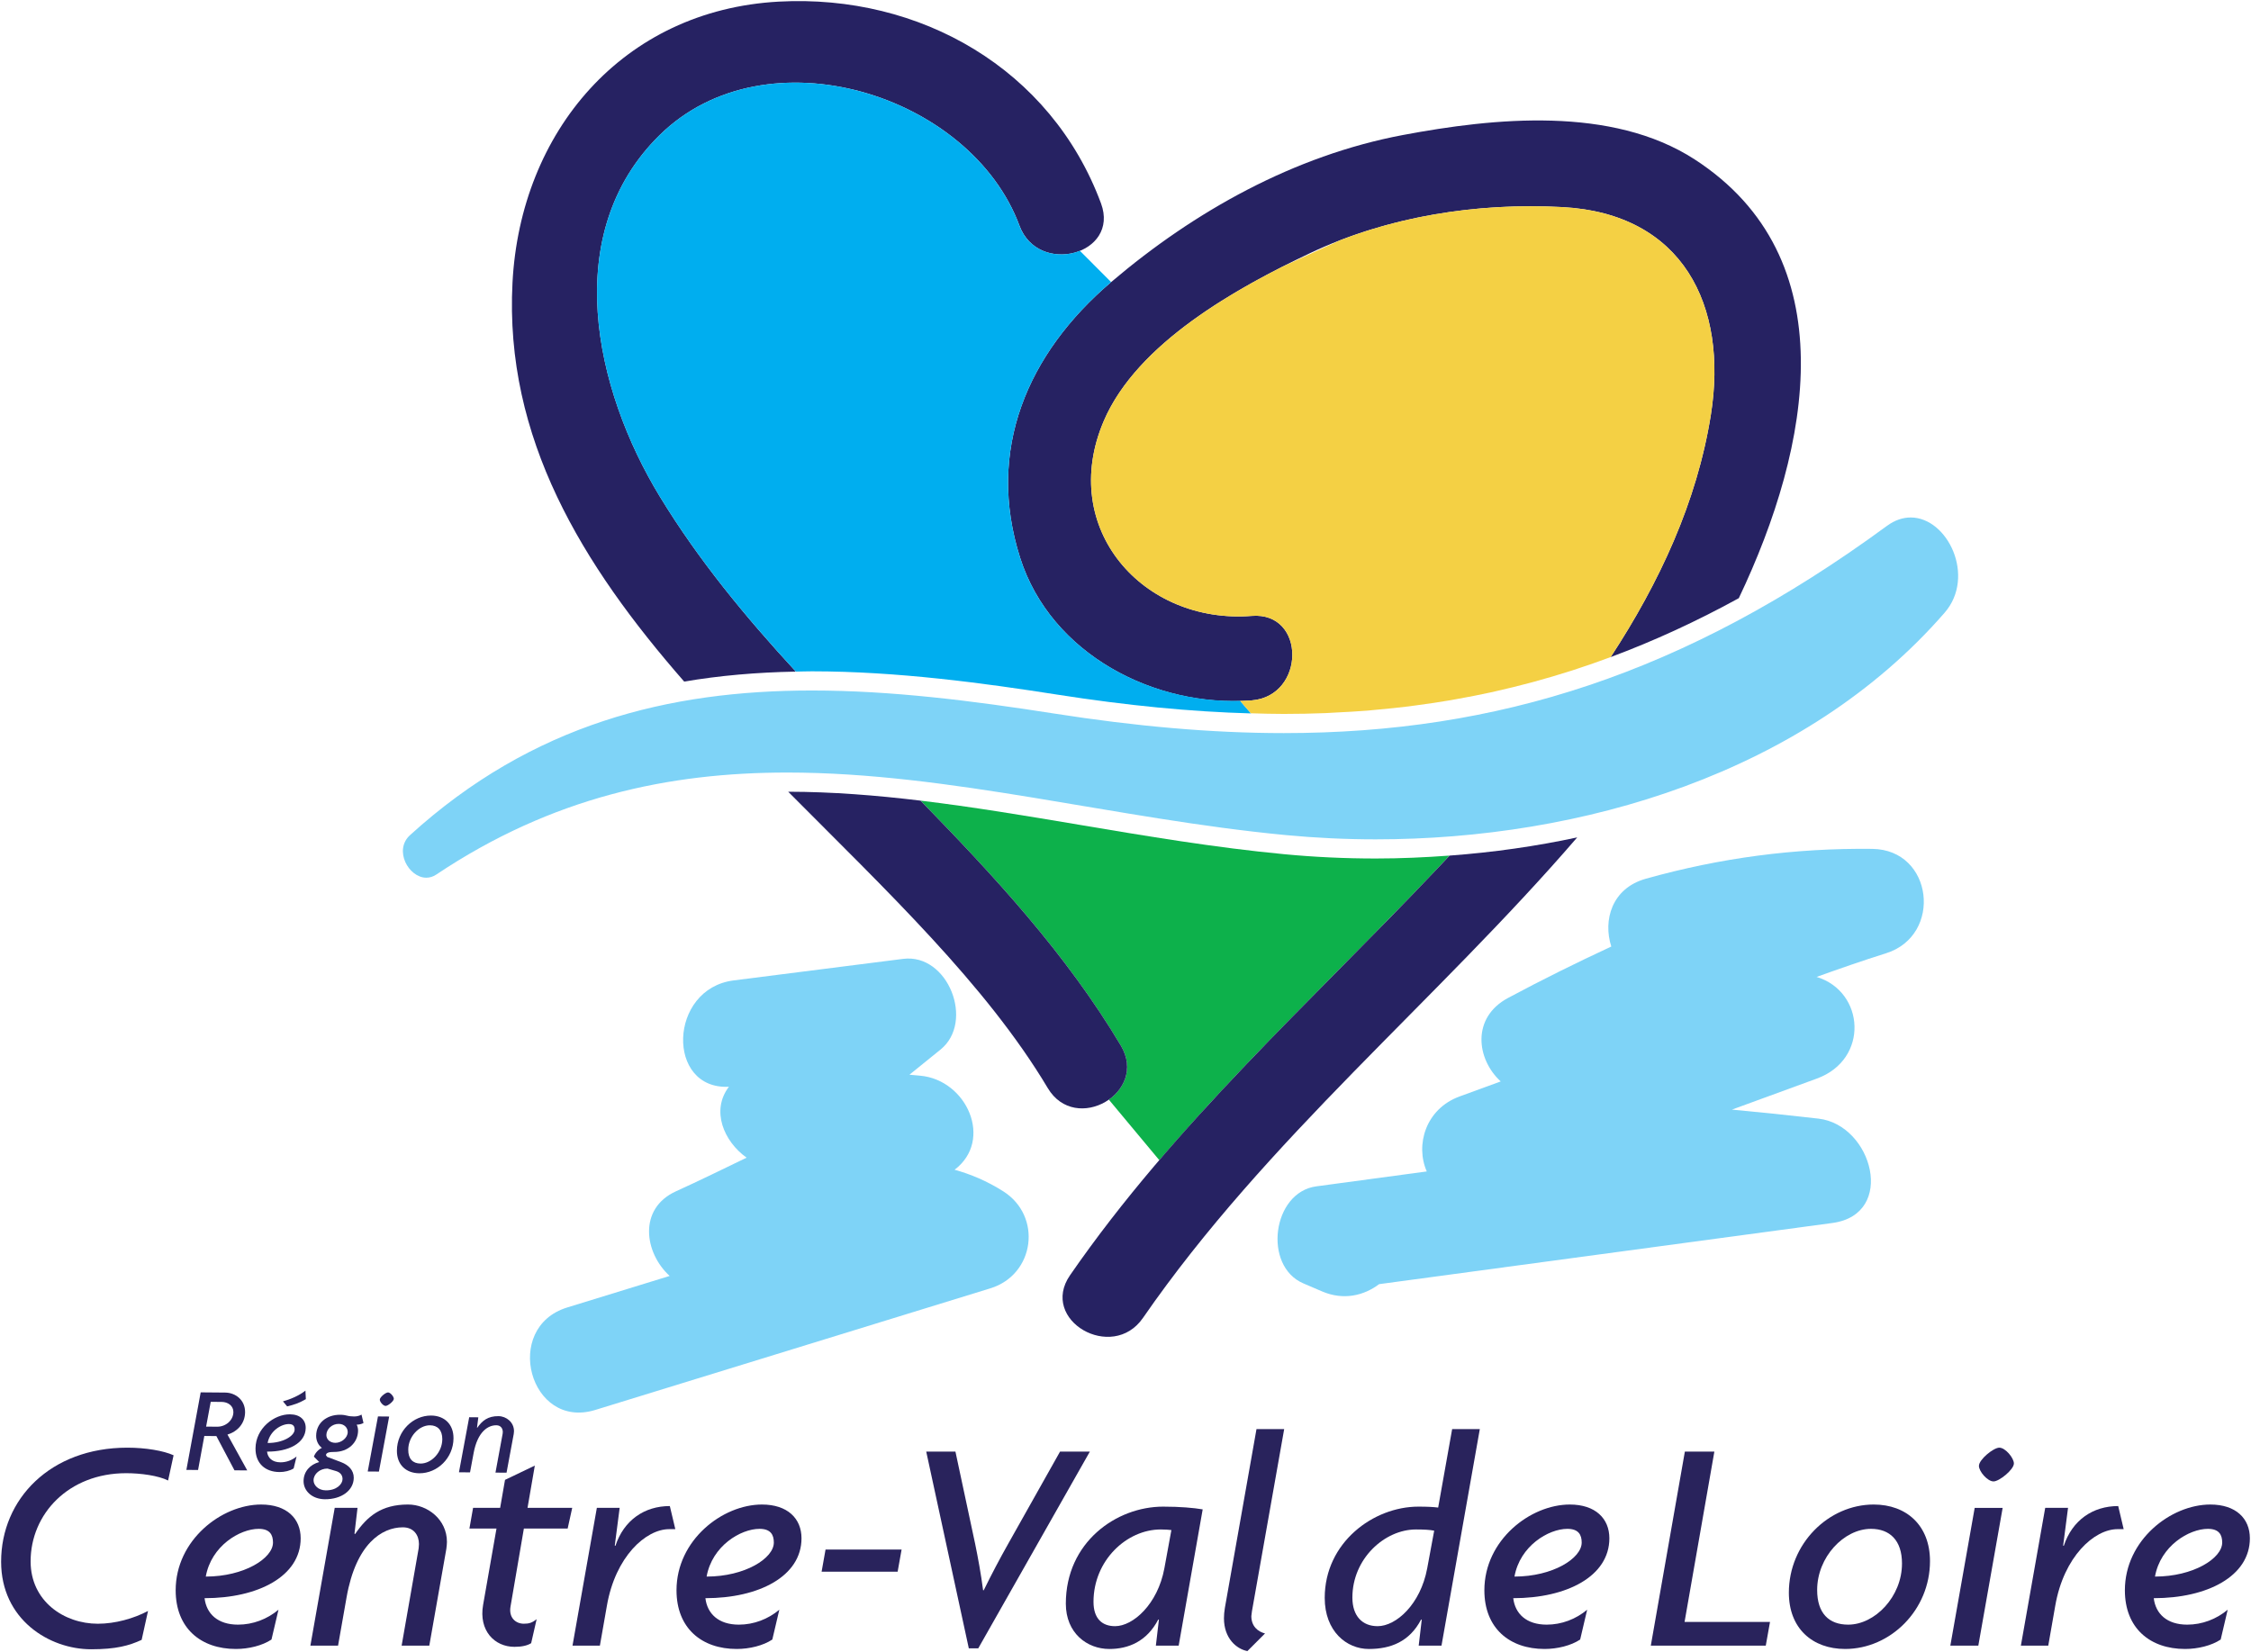
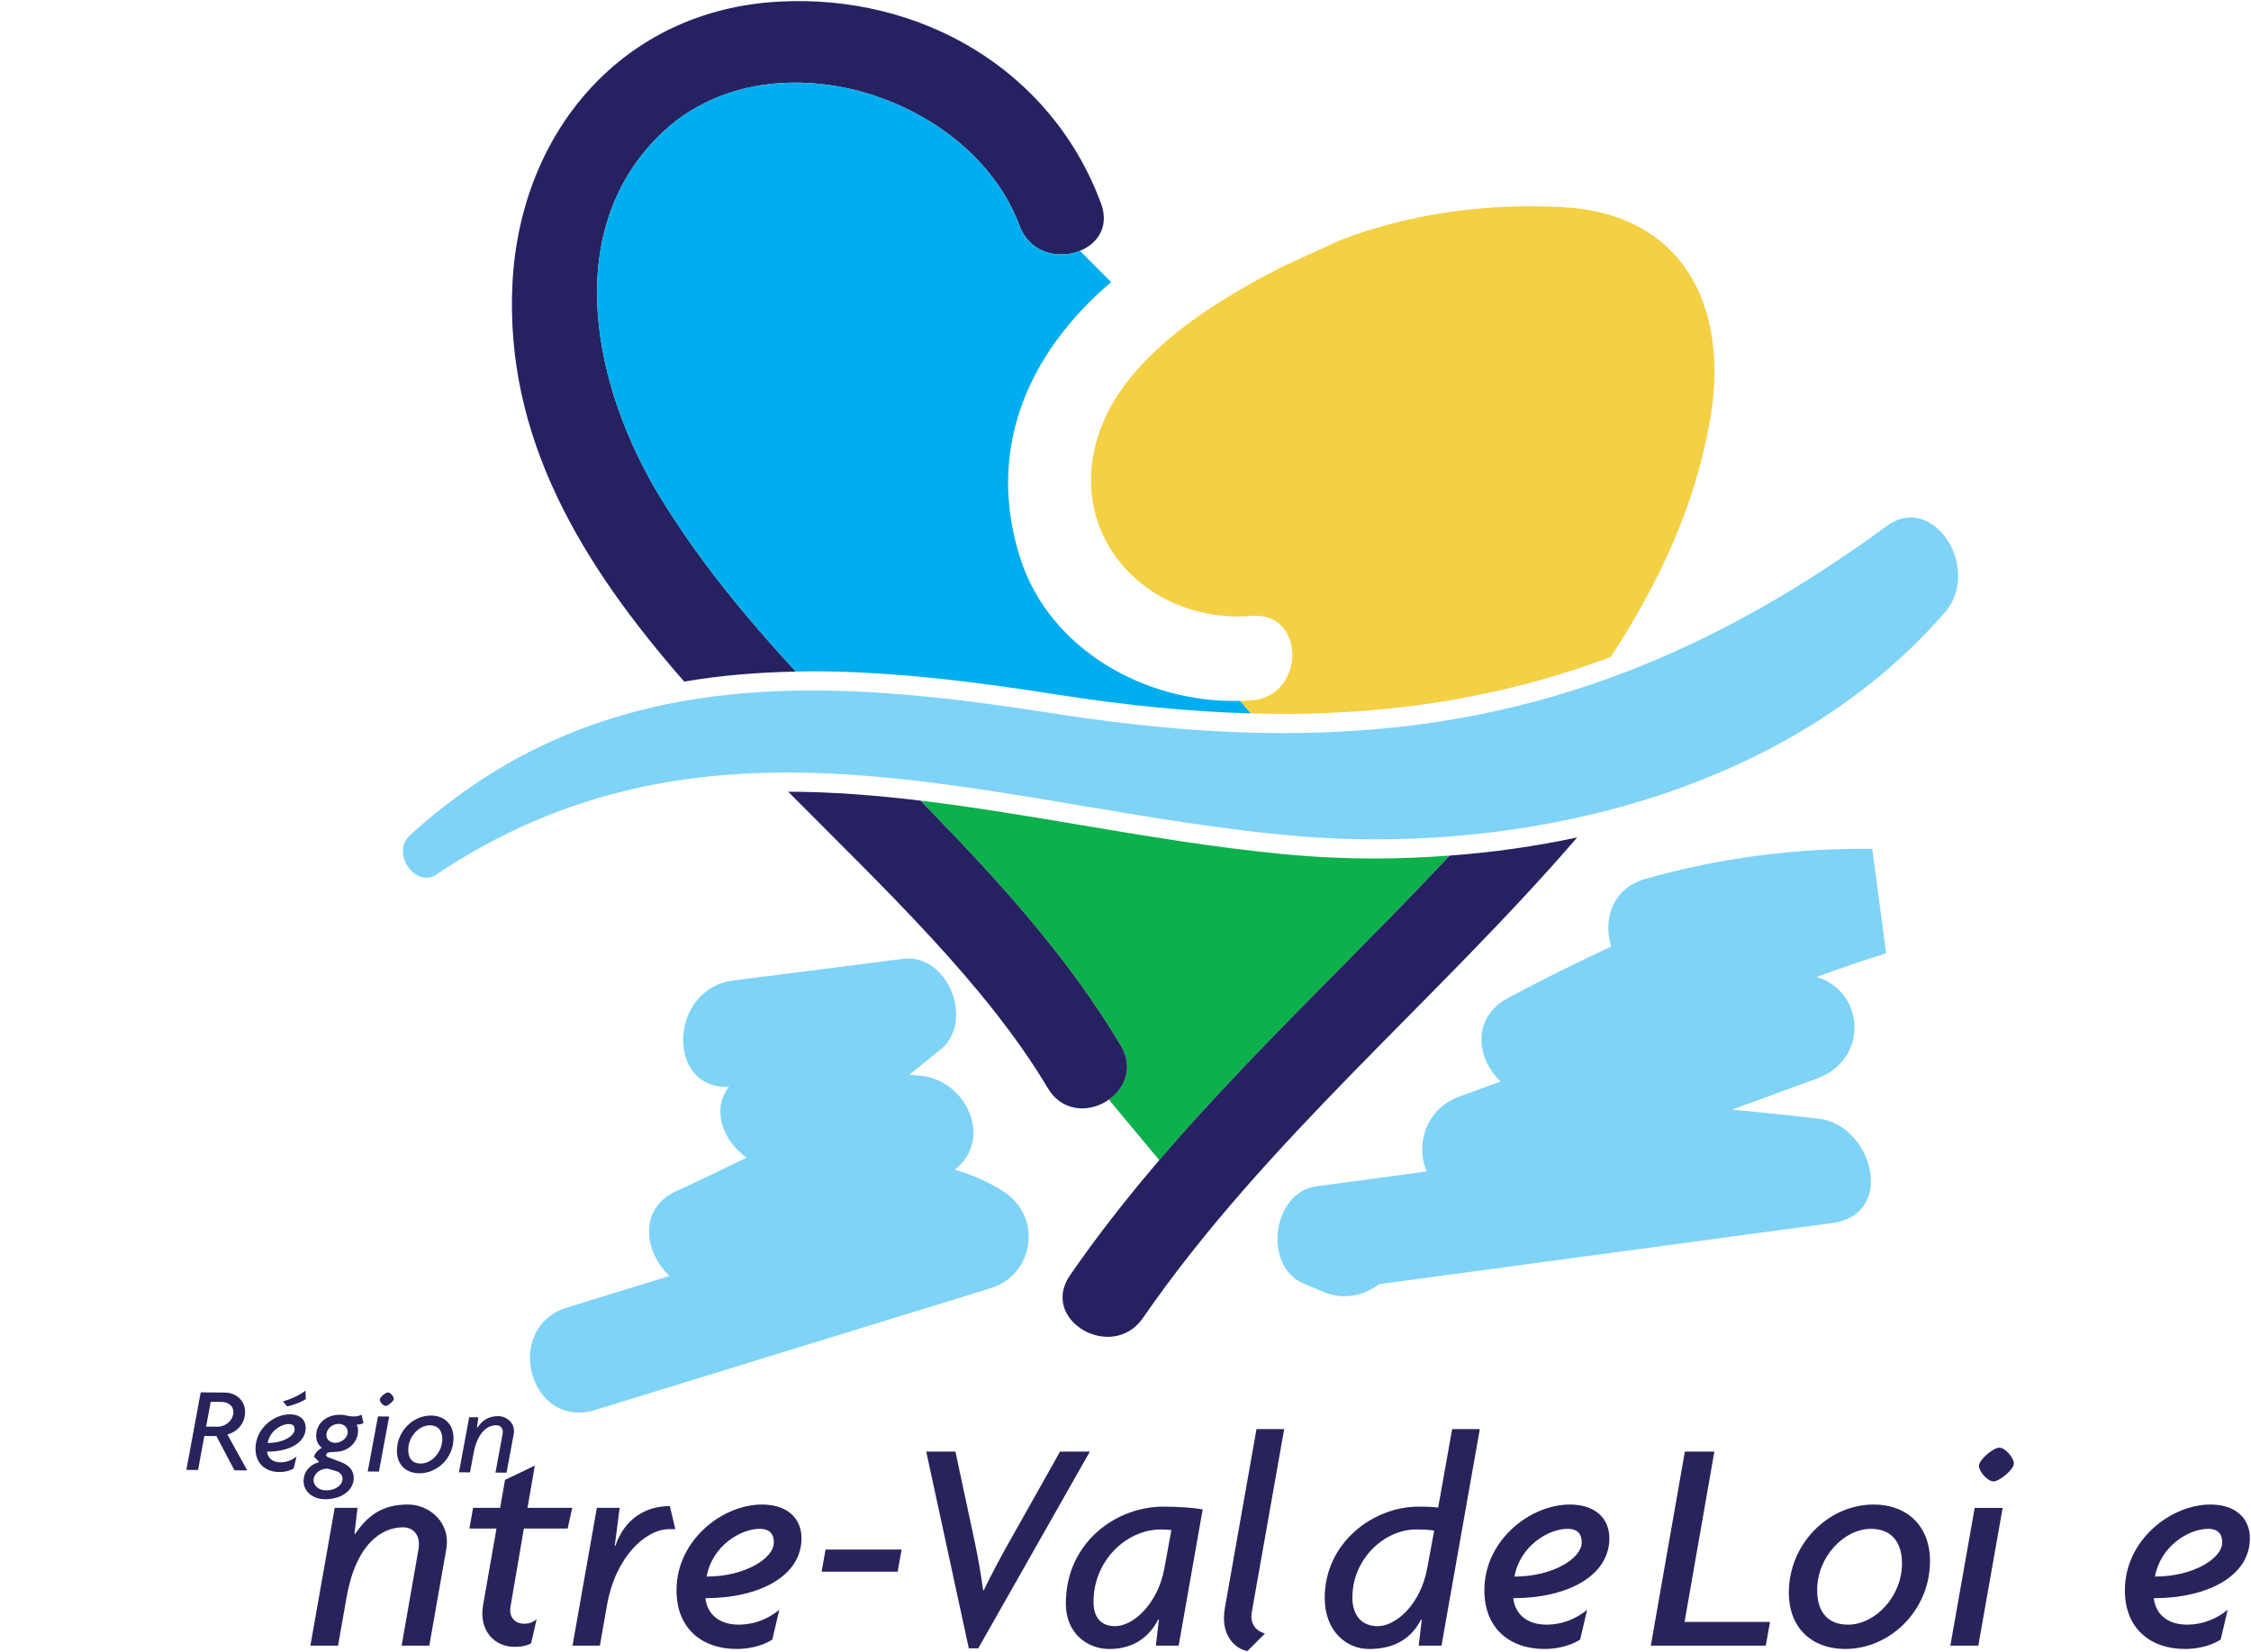
<svg xmlns="http://www.w3.org/2000/svg" xmlns:ns1="http://www.inkscape.org/namespaces/inkscape" xmlns:ns2="http://sodipodi.sourceforge.net/DTD/sodipodi-0.dtd" id="svg2985" version="1.1" ns1:version="0.48.5 r10040" width="1000" height="734.091" xml:space="preserve" ns2:docname="OCENTRE-29.pdf">
  <defs id="defs2989">
    <clipPath clipPathUnits="userSpaceOnUse" id="clipPath2999">
      <path d="m 0,0 623.622,0 0,813.543 L 0,813.543 0,0 z m 327.036,301.056 190.08,0 0,-54.72 -190.08,0 0,54.72 z m -96.067,-58.159 362.88,0 0,-197.641 -362.88,0 0,197.641 z" id="path3001" ns1:connector-curvature="0" />
    </clipPath>
    <clipPath clipPathUnits="userSpaceOnUse" id="clipPath3013">
      <path d="m 0,0 193.964,0 0,104.731 L 0,104.731 0,0 z" id="path3015" ns1:connector-curvature="0" />
    </clipPath>
    <clipPath clipPathUnits="userSpaceOnUse" id="clipPath3157">
-       <path d="m 0,0 623.622,0 0,813.543 L 0,813.543 0,0 z" id="path3159" ns1:connector-curvature="0" />
-     </clipPath>
+       </clipPath>
    <clipPath clipPathUnits="userSpaceOnUse" id="clipPath3215">
      <path d="m 230.969,45.256 231.142,0 0,197.641 -231.142,0 0,-197.641 z" id="path3217" ns1:connector-curvature="0" />
    </clipPath>
    <clipPath clipPathUnits="userSpaceOnUse" id="clipPath3227">
      <path d="m 461.63,45.256 132.219,0 0,197.641 -132.219,0 0,-197.641 z" id="path3229" ns1:connector-curvature="0" />
    </clipPath>
    <clipPath clipPathUnits="userSpaceOnUse" id="clipPath3249">
      <path d="m 327.036,246.336 190.08,0 0,54.72 -190.08,0 0,-54.72 z" id="path3251" ns1:connector-curvature="0" />
    </clipPath>
  </defs>
  <ns2:namedview pagecolor="#ffffff" bordercolor="#666666" borderopacity="1" objecttolerance="10" gridtolerance="10" guidetolerance="10" ns1:pageopacity="0" ns1:pageshadow="2" ns1:window-width="1055" ns1:window-height="1033" id="namedview2987" showgrid="true" fit-margin-left="0.5" fit-margin-bottom="0.5" fit-margin-top="0.5" fit-margin-right="0.5" ns1:zoom="0.53588646" ns1:cx="740.50666" ns1:cy="307.17507" ns1:window-x="858" ns1:window-y="-13" ns1:window-maximized="0" ns1:current-layer="g2993">
    <ns1:grid type="xygrid" id="grid3405" empspacing="5" visible="true" enabled="true" snapvisiblegridlinesonly="true" originx="-31.445px" originy="-21.46px" />
  </ns2:namedview>
  <g id="g2993" ns1:groupmode="layer" ns1:label="OCENTRE-29" transform="matrix(1.25,0,0,-1.25,-31.445,755.552)">
    <g id="g3017" transform="matrix(7.383,0,0,7.383,514.095,299.289)">
      <path d="m 0,0 c -1.476,0 -2.959,0.069 -4.408,0.207 -3.338,0.317 -6.66,0.877 -9.873,1.418 -2.606,0.439 -5.134,0.861 -7.63,1.161 3.555,-3.645 7.007,-7.378 9.639,-11.793 0.628,-1.053 0.198,-2.058 -0.577,-2.602 l 2.43,-2.914 c 4.198,4.91 8.928,9.327 13.386,14.04 C 3.16,-0.279 3.353,-0.067 3.546,0.14 2.38,0.054 1.2,0 0,0" style="fill:#0db14b;fill-opacity:1;fill-rule:nonzero;stroke:none" id="path3019" ns1:connector-curvature="0" />
    </g>
    <g id="g3021" transform="matrix(7.383,0,0,7.383,103.937,106.135)" style="fill:#29235c;fill-opacity:1">
      <path d="m 0,0 -0.527,0.004 -0.222,-1.193 0.528,-0.005 C 0.218,-1.197 0.561,-0.866 0.564,-0.492 0.567,-0.181 0.299,-0.003 0,0 m 0.616,-3.293 -0.871,1.648 -0.58,0.006 -0.301,-1.638 -0.563,0.004 L -1.01,0.46 0.162,0.45 C 0.684,0.445 1.132,0.078 1.127,-0.496 1.122,-1.042 0.761,-1.425 0.279,-1.573 l 0.952,-1.725 -0.615,0.005 z" style="fill:#29235c;fill-opacity:1;fill-rule:nonzero;stroke:none" id="path3023" ns1:connector-curvature="0" />
    </g>
    <g id="g3025" transform="matrix(7.383,0,0,7.383,127.21,104.544)" style="fill:#29235c;fill-opacity:1">
      <path d="M 0,0 -0.203,0.242 C 0.126,0.333 0.561,0.505 0.88,0.76 L 0.9,0.349 C 0.576,0.159 0.335,0.079 0,0 m 0.086,-0.85 c -0.362,0.003 -0.916,-0.321 -1.027,-0.912 0.738,-0.006 1.298,0.341 1.3,0.645 0.002,0.147 -0.056,0.265 -0.273,0.267 m -1.054,-1.327 c 0.033,-0.299 0.248,-0.512 0.64,-0.516 0.287,-0.002 0.563,0.1 0.781,0.281 l -0.14,-0.574 c -0.176,-0.115 -0.441,-0.178 -0.686,-0.175 -0.674,0.006 -1.157,0.409 -1.15,1.141 0.008,0.967 0.899,1.645 1.66,1.638 0.493,-0.004 0.76,-0.276 0.756,-0.657 -0.006,-0.733 -0.83,-1.148 -1.861,-1.138" style="fill:#29235c;fill-opacity:1;fill-rule:nonzero;stroke:none" id="path3027" ns1:connector-curvature="0" />
    </g>
    <g id="g3029" transform="matrix(7.383,0,0,7.383,145.557,98.324)" style="fill:#29235c;fill-opacity:1">
      <path d="m 0,0 c -0.328,0.004 -0.594,-0.252 -0.597,-0.534 -0.001,-0.211 0.172,-0.376 0.43,-0.378 0.294,-0.003 0.595,0.24 0.597,0.516 C 0.432,-0.185 0.264,-0.002 0,0 m -0.131,-2.272 -0.41,0.12 c -0.357,0.004 -0.67,-0.251 -0.673,-0.562 -0.002,-0.235 0.225,-0.483 0.588,-0.486 0.522,-0.005 0.806,0.298 0.807,0.544 0.002,0.176 -0.102,0.323 -0.312,0.384 m 0.992,2.235 C 0.89,-0.083 0.93,-0.208 0.929,-0.324 0.924,-0.892 0.463,-1.357 -0.235,-1.351 -0.457,-1.349 -0.616,-1.384 -0.616,-1.512 l 0.057,-0.076 0.683,-0.259 c 0.345,-0.132 0.6,-0.386 0.597,-0.75 -0.005,-0.603 -0.583,-1.037 -1.392,-1.031 -0.621,0.006 -1.027,0.408 -1.024,0.877 0.005,0.468 0.318,0.794 0.753,0.914 l -0.256,0.26 c 0.06,0.181 0.226,0.349 0.385,0.424 -0.181,0.131 -0.278,0.355 -0.276,0.582 0.005,0.622 0.513,1.016 1.157,1.01 C 0.209,0.438 0.32,0.419 0.402,0.396 0.49,0.371 0.607,0.359 0.736,0.357 0.882,0.356 1.017,0.396 1.094,0.448 L 1.19,0.043 C 1.102,-0.009 0.961,-0.038 0.861,-0.037" style="fill:#29235c;fill-opacity:1;fill-rule:nonzero;stroke:none" id="path3031" ns1:connector-curvature="0" />
    </g>
    <g id="g3033" transform="matrix(7.383,0,0,7.383,162.193,104.71)" style="fill:#29235c;fill-opacity:1">
      <path d="M 0,0 C -0.117,0.001 -0.28,0.197 -0.279,0.302 -0.277,0.425 0.006,0.651 0.117,0.65 0.234,0.649 0.397,0.448 0.396,0.343 0.395,0.225 0.111,-0.001 0,0 m -0.321,-3.161 -0.539,0.004 0.493,2.651 0.539,-0.005 -0.493,-2.65 z" style="fill:#29235c;fill-opacity:1;fill-rule:nonzero;stroke:none" id="path3035" ns1:connector-curvature="0" />
    </g>
    <g id="g3037" transform="matrix(7.383,0,0,7.383,177.978,97.825)" style="fill:#29235c;fill-opacity:1">
      <path d="m 0,0 c -0.522,0.004 -1.042,-0.536 -1.047,-1.169 -0.005,-0.451 0.222,-0.67 0.591,-0.673 0.516,-0.005 1.042,0.53 1.048,1.169 C 0.595,-0.228 0.363,-0.003 0,0 m -0.519,-2.31 c -0.633,0.005 -1.08,0.408 -1.074,1.093 0.008,0.944 0.776,1.693 1.65,1.686 0.633,-0.006 1.08,-0.415 1.074,-1.1 -0.008,-0.944 -0.777,-1.687 -1.65,-1.679" style="fill:#29235c;fill-opacity:1;fill-rule:nonzero;stroke:none" id="path3039" ns1:connector-curvature="0" />
    </g>
    <g id="g3041" transform="matrix(7.383,0,0,7.383,207.73,94.709)" style="fill:#29235c;fill-opacity:1">
      <path d="m 0,0 -0.345,-1.86 -0.533,0.004 0.345,1.872 0.007,0.082 c 0.001,0.17 -0.098,0.324 -0.309,0.325 -0.404,0.004 -0.904,-0.308 -1.095,-1.338 l -0.173,-0.93 -0.533,0.005 0.493,2.65 0.439,-0.004 -0.063,-0.498 0.012,-0.006 c 0.237,0.339 0.508,0.565 1.024,0.56 C -0.356,0.858 0.017,0.568 0.013,0.134 L 0,0" style="fill:#29235c;fill-opacity:1;fill-rule:nonzero;stroke:none" id="path3043" ns1:connector-curvature="0" />
    </g>
    <g id="g3045" transform="matrix(7.383,0,0,7.383,84.897,78.2)" style="fill:#29235c;fill-opacity:1">
-       <path d="m 0,0 c -0.469,0.234 -1.303,0.352 -2.02,0.352 -2.768,0 -4.598,-1.962 -4.598,-4.246 0,-1.918 1.611,-3.002 3.236,-3.002 0.834,0 1.728,0.25 2.416,0.616 l -0.307,-1.392 c -0.601,-0.278 -1.231,-0.453 -2.431,-0.453 -2.021,0 -4.334,1.435 -4.334,4.216 0,3.016 2.372,5.49 6.076,5.49 0.878,0 1.742,-0.146 2.226,-0.366 L 0,0 z" style="fill:#29235c;fill-opacity:1;fill-rule:nonzero;stroke:none" id="path3047" ns1:connector-curvature="0" />
-     </g>
+       </g>
    <g id="g3049" transform="matrix(7.383,0,0,7.383,117.1,61.016)" style="fill:#29235c;fill-opacity:1">
-       <path d="m 0,0 c -0.908,0 -2.284,-0.82 -2.548,-2.298 1.845,0 3.236,0.878 3.236,1.639 C 0.688,-0.293 0.541,0 0,0 m -2.606,-3.338 c 0.088,-0.747 0.629,-1.274 1.61,-1.274 0.718,0 1.406,0.264 1.948,0.718 L 0.615,-5.329 c -0.44,-0.293 -1.098,-0.454 -1.713,-0.454 -1.684,0 -2.899,0.995 -2.899,2.826 0,2.416 2.211,4.128 4.114,4.128 1.23,0 1.903,-0.673 1.903,-1.625 0,-1.83 -2.049,-2.884 -4.626,-2.884" style="fill:#29235c;fill-opacity:1;fill-rule:nonzero;stroke:none" id="path3051" ns1:connector-curvature="0" />
-     </g>
+       </g>
    <g id="g3053" transform="matrix(7.383,0,0,7.383,183.782,53.879)" style="fill:#29235c;fill-opacity:1">
      <path d="m 0,0 -0.82,-4.656 -1.332,0 0.82,4.686 0.014,0.204 c 0,0.425 -0.249,0.806 -0.776,0.806 -1.01,0 -2.254,-0.791 -2.708,-3.368 l -0.41,-2.328 -1.332,0 1.171,6.633 1.098,0 -0.147,-1.244 0.03,-0.016 c 0.585,0.85 1.259,1.421 2.548,1.421 0.936,0 1.873,-0.718 1.873,-1.801 C 0.029,0.234 0.015,0.117 0,0" style="fill:#29235c;fill-opacity:1;fill-rule:nonzero;stroke:none" id="path3055" ns1:connector-curvature="0" />
    </g>
    <g id="g3057" transform="matrix(7.383,0,0,7.383,226.902,61.124)" style="fill:#29235c;fill-opacity:1">
      <path d="m 0,0 -2.108,0 -0.644,-3.763 c -0.088,-0.512 0.234,-0.819 0.644,-0.819 0.249,0 0.395,0.043 0.615,0.219 l -0.264,-1.156 c -0.19,-0.118 -0.454,-0.176 -0.805,-0.176 -0.952,0 -1.728,0.775 -1.508,2.02 L -3.426,0 l -1.303,0 0.176,0.996 1.303,0 0.234,1.347 1.435,0.688 -0.351,-2.035 2.151,0 L 0,0 z" style="fill:#29235c;fill-opacity:1;fill-rule:nonzero;stroke:none" id="path3059" ns1:connector-curvature="0" />
    </g>
    <g id="g3061" transform="matrix(7.383,0,0,7.383,262.998,60.908)" style="fill:#29235c;fill-opacity:1">
      <path d="m 0,0 c -1.127,0 -2.591,-1.318 -3.001,-3.689 l -0.337,-1.919 -1.318,0 1.172,6.633 1.098,0 -0.235,-1.815 0.03,-0.015 c 0.41,1.244 1.405,1.917 2.62,1.917 L 0.293,0 0,0 z" style="fill:#29235c;fill-opacity:1;fill-rule:nonzero;stroke:none" id="path3063" ns1:connector-curvature="0" />
    </g>
    <g id="g3065" transform="matrix(7.383,0,0,7.383,295.096,61.016)" style="fill:#29235c;fill-opacity:1">
      <path d="m 0,0 c -0.908,0 -2.284,-0.82 -2.548,-2.298 1.845,0 3.236,0.878 3.236,1.639 C 0.688,-0.293 0.542,0 0,0 m -2.606,-3.338 c 0.088,-0.747 0.63,-1.274 1.61,-1.274 0.718,0 1.406,0.264 1.948,0.718 L 0.615,-5.329 c -0.439,-0.293 -1.098,-0.454 -1.713,-0.454 -1.684,0 -2.899,0.995 -2.899,2.826 0,2.416 2.211,4.128 4.114,4.128 1.23,0 1.903,-0.673 1.903,-1.625 0,-1.83 -2.049,-2.884 -4.626,-2.884" style="fill:#29235c;fill-opacity:1;fill-rule:nonzero;stroke:none" id="path3067" ns1:connector-curvature="0" />
    </g>
    <g id="g3069" transform="matrix(7.383,0,0,7.383,344.173,45.775)" style="fill:#29235c;fill-opacity:1">
      <path d="m 0,0 -3.66,0 0.19,1.069 3.661,0 L 0,0 z" style="fill:#29235c;fill-opacity:1;fill-rule:nonzero;stroke:none" id="path3071" ns1:connector-curvature="0" />
    </g>
    <g id="g3073" transform="matrix(7.383,0,0,7.383,372.822,18.537)" style="fill:#29235c;fill-opacity:1">
      <path d="m 0,0 -0.454,0 -2.05,9.473 1.406,0 0.951,-4.451 C -0.015,4.378 0.132,3.587 0.234,2.797 l 0.03,0 c 0.38,0.775 0.79,1.551 1.171,2.225 l 2.503,4.451 1.435,0 L 0,0 z" style="fill:#29235c;fill-opacity:1;fill-rule:nonzero;stroke:none" id="path3075" ns1:connector-curvature="0" />
    </g>
    <g id="g3077" transform="matrix(7.383,0,0,7.383,437.675,60.797)" style="fill:#29235c;fill-opacity:1">
      <path d="m 0,0 c -1.64,0 -3.236,-1.493 -3.236,-3.484 0,-0.805 0.41,-1.172 1.04,-1.172 0.863,0 2.05,1.054 2.371,2.782 l 0.338,1.845 C 0.409,-0.015 0.219,0 0,0 m 0.864,-5.593 -1.098,0 0.146,1.245 -0.029,0.015 c -0.557,-1.069 -1.449,-1.421 -2.358,-1.421 -1.068,0 -2.093,0.762 -2.093,2.182 0,2.958 2.43,4.671 4.685,4.671 0.82,0 1.478,-0.059 1.903,-0.132 l -1.156,-6.56 z" style="fill:#29235c;fill-opacity:1;fill-rule:nonzero;stroke:none" id="path3079" ns1:connector-curvature="0" />
    </g>
    <g id="g3081" transform="matrix(7.383,0,0,7.383,470.093,31.72)" style="fill:#29235c;fill-opacity:1">
      <path d="m 0,0 -0.029,-0.234 c 0,-0.484 0.307,-0.746 0.659,-0.834 l -0.849,-0.849 c -0.528,0.102 -1.128,0.614 -1.128,1.581 0,0.161 0.015,0.322 0.044,0.498 L 0.219,8.77 1.552,8.77 0,0 z" style="fill:#29235c;fill-opacity:1;fill-rule:nonzero;stroke:none" id="path3083" ns1:connector-curvature="0" />
    </g>
    <g id="g3085" transform="matrix(7.383,0,0,7.383,528.384,60.797)" style="fill:#29235c;fill-opacity:1">
      <path d="m 0,0 c -1.508,0 -3.06,-1.405 -3.06,-3.279 0,-0.894 0.483,-1.377 1.215,-1.377 0.893,0 2.064,1.054 2.386,2.782 l 0.337,1.816 C 0.673,-0.015 0.366,0 0,0 m 1.229,-5.593 -1.097,0 0.146,1.245 -0.029,0.015 c -0.556,-1.069 -1.464,-1.421 -2.519,-1.421 -1.068,0 -2.122,0.849 -2.122,2.46 0,2.665 2.342,4.393 4.509,4.393 0.439,0 0.717,-0.015 0.952,-0.045 l 0.673,3.778 1.332,0 -1.845,-10.425 z" style="fill:#29235c;fill-opacity:1;fill-rule:nonzero;stroke:none" id="path3087" ns1:connector-curvature="0" />
    </g>
    <g id="g3089" transform="matrix(7.383,0,0,7.383,582.208,61.016)" style="fill:#29235c;fill-opacity:1">
      <path d="m 0,0 c -0.908,0 -2.284,-0.82 -2.548,-2.298 1.845,0 3.236,0.878 3.236,1.639 C 0.688,-0.293 0.541,0 0,0 m -2.607,-3.338 c 0.088,-0.747 0.63,-1.274 1.611,-1.274 0.717,0 1.405,0.264 1.947,0.718 L 0.614,-5.329 c -0.439,-0.293 -1.098,-0.454 -1.713,-0.454 -1.683,0 -2.898,0.995 -2.898,2.826 0,2.416 2.211,4.128 4.114,4.128 1.229,0 1.903,-0.673 1.903,-1.625 0,-1.83 -2.05,-2.884 -4.627,-2.884" style="fill:#29235c;fill-opacity:1;fill-rule:nonzero;stroke:none" id="path3091" ns1:connector-curvature="0" />
    </g>
    <g id="g3093" transform="matrix(7.383,0,0,7.383,652.708,19.508)" style="fill:#29235c;fill-opacity:1">
      <path d="m 0,0 -5.534,0 1.639,9.341 1.42,0 -1.434,-8.199 4.113,0 L 0,0 z" style="fill:#29235c;fill-opacity:1;fill-rule:nonzero;stroke:none" id="path3095" ns1:connector-curvature="0" />
    </g>
    <g id="g3097" transform="matrix(7.383,0,0,7.383,690.097,61.016)" style="fill:#29235c;fill-opacity:1">
      <path d="m 0,0 c -1.303,0 -2.591,-1.361 -2.591,-2.943 0,-1.127 0.571,-1.669 1.493,-1.669 1.289,0 2.591,1.347 2.591,2.943 C 1.493,-0.556 0.908,0 0,0 m -1.244,-5.783 c -1.581,0 -2.709,0.995 -2.709,2.709 0,2.357 1.904,4.245 4.085,4.245 1.581,0 2.709,-1.01 2.709,-2.723 0,-2.357 -1.904,-4.231 -4.085,-4.231" style="fill:#29235c;fill-opacity:1;fill-rule:nonzero;stroke:none" id="path3099" ns1:connector-curvature="0" />
    </g>
    <g id="g3101" transform="matrix(7.383,0,0,7.383,733.652,77.877)" style="fill:#29235c;fill-opacity:1">
      <path d="M 0,0 C -0.293,0 -0.703,0.483 -0.703,0.747 -0.703,1.054 0,1.625 0.278,1.625 0.571,1.625 0.98,1.127 0.98,0.864 0.98,0.571 0.278,0 0,0 m -0.732,-7.906 -1.347,0 1.172,6.632 1.346,0 -1.171,-6.632 z" style="fill:#29235c;fill-opacity:1;fill-rule:nonzero;stroke:none" id="path3103" ns1:connector-curvature="0" />
    </g>
    <g id="g3105" transform="matrix(7.383,0,0,7.383,777.748,60.908)" style="fill:#29235c;fill-opacity:1">
-       <path d="m 0,0 c -1.128,0 -2.591,-1.318 -3.002,-3.689 l -0.336,-1.919 -1.318,0 1.171,6.633 1.099,0 -0.235,-1.815 0.03,-0.015 c 0.41,1.244 1.405,1.917 2.62,1.917 L 0.292,0 0,0 z" style="fill:#29235c;fill-opacity:1;fill-rule:nonzero;stroke:none" id="path3107" ns1:connector-curvature="0" />
-     </g>
+       </g>
    <g id="g3109" transform="matrix(7.383,0,0,7.383,809.843,61.016)" style="fill:#29235c;fill-opacity:1">
      <path d="m 0,0 c -0.907,0 -2.284,-0.82 -2.548,-2.298 1.845,0 3.236,0.878 3.236,1.639 C 0.688,-0.293 0.541,0 0,0 m -2.607,-3.338 c 0.089,-0.747 0.63,-1.274 1.611,-1.274 0.718,0 1.406,0.264 1.948,0.718 L 0.615,-5.329 c -0.44,-0.293 -1.098,-0.454 -1.714,-0.454 -1.683,0 -2.898,0.995 -2.898,2.826 0,2.416 2.211,4.128 4.114,4.128 1.23,0 1.903,-0.673 1.903,-1.625 0,-1.83 -2.049,-2.884 -4.627,-2.884" style="fill:#29235c;fill-opacity:1;fill-rule:nonzero;stroke:none" id="path3111" ns1:connector-curvature="0" />
    </g>
    <g id="g3113" transform="matrix(7.383,0,0,7.383,308.003,365.72)">
      <path d="m 0,0 c -2.412,2.618 -4.676,5.356 -6.545,8.422 -3.162,5.187 -4.816,12.684 -0.013,17.406 5.141,5.055 14.972,1.975 17.322,-4.359 0.904,-2.437 4.839,-1.391 3.925,1.073 -2.4,6.469 -8.709,10.082 -15.505,9.714 C -8.353,31.848 -13.26,25.969 -13.64,18.732 -14.033,11.244 -10.283,5.134 -5.376,-0.48 -3.677,-0.191 -1.888,-0.034 0,0" style="fill:#262262;fill-opacity:1;fill-rule:nonzero;stroke:none" id="path3115" ns1:connector-curvature="0" />
    </g>
    <g id="g3117" transform="matrix(7.383,0,0,7.383,352.323,319.857)">
      <path d="m 0,0 c -2.139,0.257 -4.254,0.426 -6.372,0.429 4.686,-4.722 9.522,-9.281 12.496,-14.269 1.342,-2.249 4.864,-0.211 3.517,2.047 C 7.008,-7.378 3.555,-3.645 0,0" style="fill:#262262;fill-opacity:1;fill-rule:nonzero;stroke:none" id="path3119" ns1:connector-curvature="0" />
    </g>
    <g id="g3121" transform="matrix(7.383,0,0,7.383,540.326,300.322)">
      <path d="m 0,0 c -0.196,-0.209 -0.391,-0.417 -0.586,-0.623 -6.066,-6.412 -12.636,-12.273 -17.682,-19.578 -1.496,-2.164 2.028,-4.202 3.508,-2.059 5.941,8.599 14.114,15.257 20.905,23.136 C 4.166,0.45 2.113,0.156 0,0" style="fill:#262262;fill-opacity:1;fill-rule:nonzero;stroke:none" id="path3123" ns1:connector-curvature="0" />
    </g>
    <g id="g3125" transform="matrix(7.383,0,0,7.383,469.983,355.488)">
-       <path d="m 0,0 c 2.597,0.205 2.624,4.274 0.008,4.068 -5.233,-0.413 -9.341,4.21 -7.124,9.386 1.61,3.761 6.415,6.41 9.917,8.074 3.741,1.778 8.05,2.442 12.156,2.222 5.791,-0.311 7.992,-4.73 7.146,-10.019 -0.668,-4.185 -2.476,-8.063 -4.82,-11.646 2.075,0.773 4.124,1.713 6.168,2.836 3.499,7.342 5.173,16.401 -2.127,21.126 -3.984,2.579 -9.648,2 -14.041,1.173 C 2.052,26.235 -2.749,23.555 -6.764,20.138 -10.801,16.702 -12.792,12.048 -11.144,6.867 -9.665,2.214 -4.637,-0.366 0,0" style="fill:#262262;fill-opacity:1;fill-rule:nonzero;stroke:none" id="path3127" ns1:connector-curvature="0" />
-     </g>
+       </g>
    <g id="g3129" transform="matrix(7.383,0,0,7.383,690.537,302.712)">
-       <path d="m 0,0 c -3.731,0.042 -7.309,-0.431 -10.9,-1.438 -1.641,-0.461 -2.066,-2.004 -1.66,-3.264 -1.674,-0.778 -3.331,-1.597 -4.966,-2.473 -1.776,-0.949 -1.526,-2.951 -0.357,-4.021 -0.66,-0.241 -1.321,-0.482 -1.981,-0.724 -1.637,-0.599 -2.138,-2.344 -1.578,-3.61 l -5.321,-0.718 c -2.12,-0.287 -2.573,-3.837 -0.619,-4.672 0.3,-0.129 0.601,-0.257 0.901,-0.386 1.034,-0.443 2.017,-0.2 2.745,0.35 7.273,0.982 14.546,1.964 21.819,2.945 3.095,0.418 1.932,4.723 -0.67,5.024 -1.388,0.161 -2.777,0.305 -4.166,0.434 1.364,0.499 2.728,0.997 4.092,1.496 2.521,0.922 2.306,4.188 -0.017,4.893 1.108,0.397 2.22,0.785 3.348,1.14 C 3.404,-4.163 2.94,-0.033 0,0" style="fill:#7ed3f7;fill-opacity:1;fill-rule:nonzero;stroke:none" id="path3131" ns1:connector-curvature="0" />
+       <path d="m 0,0 c -3.731,0.042 -7.309,-0.431 -10.9,-1.438 -1.641,-0.461 -2.066,-2.004 -1.66,-3.264 -1.674,-0.778 -3.331,-1.597 -4.966,-2.473 -1.776,-0.949 -1.526,-2.951 -0.357,-4.021 -0.66,-0.241 -1.321,-0.482 -1.981,-0.724 -1.637,-0.599 -2.138,-2.344 -1.578,-3.61 l -5.321,-0.718 c -2.12,-0.287 -2.573,-3.837 -0.619,-4.672 0.3,-0.129 0.601,-0.257 0.901,-0.386 1.034,-0.443 2.017,-0.2 2.745,0.35 7.273,0.982 14.546,1.964 21.819,2.945 3.095,0.418 1.932,4.723 -0.67,5.024 -1.388,0.161 -2.777,0.305 -4.166,0.434 1.364,0.499 2.728,0.997 4.092,1.496 2.521,0.922 2.306,4.188 -0.017,4.893 1.108,0.397 2.22,0.785 3.348,1.14 " style="fill:#7ed3f7;fill-opacity:1;fill-rule:nonzero;stroke:none" id="path3131" ns1:connector-curvature="0" />
    </g>
    <g id="g3133" transform="matrix(7.383,0,0,7.383,381.696,180.997)">
      <path d="m 0,0 c -0.786,0.498 -1.565,0.822 -2.34,1.038 1.882,1.425 0.59,4.322 -1.649,4.527 -0.175,0.017 -0.35,0.032 -0.525,0.048 0.499,0.404 0.997,0.807 1.496,1.21 1.654,1.337 0.367,4.643 -1.8,4.367 -2.719,-0.345 -5.438,-0.691 -8.158,-1.037 -3.147,-0.401 -3.26,-5.274 -0.228,-5.12 -0.872,-1.143 -0.249,-2.63 0.852,-3.414 -1.13,-0.545 -2.256,-1.1 -3.4,-1.619 -1.832,-0.834 -1.524,-2.965 -0.304,-4.075 -1.644,-0.506 -3.288,-1.012 -4.932,-1.518 -3.141,-0.967 -1.81,-5.907 1.35,-4.934 6.339,1.952 12.679,3.903 19.018,5.855 C 1.524,-4.012 1.891,-1.197 0,0" style="fill:#7ed3f7;fill-opacity:1;fill-rule:nonzero;stroke:none" id="path3135" ns1:connector-curvature="0" />
    </g>
    <g id="g3137" transform="matrix(7.383,0,0,7.383,465.888,355.327)">
      <path d="m 0,0 c -4.477,-0.128 -9.169,2.42 -10.589,6.888 -1.648,5.182 0.343,9.836 4.38,13.272 l -1.503,1.507 c -1.017,-0.412 -2.416,-0.123 -2.91,1.209 -2.35,6.335 -12.182,9.415 -17.323,4.36 -4.802,-4.722 -3.149,-12.219 0.014,-17.406 1.869,-3.067 4.136,-5.804 6.548,-8.422 0.257,0.004 0.511,0.014 0.772,0.014 4.098,0 8.276,-0.568 11.823,-1.124 3.365,-0.527 6.427,-0.823 9.312,-0.903 L 0,0 z" style="fill:#00aeef;fill-opacity:1;fill-rule:nonzero;stroke:none" id="path3139" ns1:connector-curvature="0" />
    </g>
    <g id="g3141" transform="matrix(7.383,0,0,7.383,470.038,385.519)">
      <path d="m 0,0 c 2.617,0.207 2.589,-3.863 -0.008,-4.068 -0.191,-0.015 -0.384,-0.016 -0.576,-0.021 l 0.022,-10e-4 0.518,-0.598 c 0.532,-0.016 1.064,-0.031 1.583,-0.031 0.684,0 1.359,0.014 2.028,0.04 0.166,0.007 0.327,0.02 0.492,0.028 0.508,0.025 1.016,0.052 1.517,0.092 0.162,0.014 0.323,0.033 0.486,0.047 0.504,0.046 1.007,0.096 1.504,0.158 0.138,0.017 0.275,0.038 0.414,0.057 0.522,0.07 1.044,0.145 1.56,0.234 0.108,0.018 0.215,0.04 0.323,0.059 0.548,0.097 1.093,0.203 1.634,0.321 l 0.232,0.053 c 0.574,0.129 1.145,0.268 1.712,0.421 l 0.14,0.038 c 0.599,0.163 1.194,0.339 1.787,0.528 l 0.062,0.02 c 0.618,0.199 1.233,0.412 1.846,0.641 2.344,3.582 4.151,7.461 4.82,11.644 0.846,5.29 -1.355,9.71 -7.147,10.02 C 11.37,19.874 7.636,19.393 4.258,18.089 L 1.497,16.824 C -1.806,15.15 -5.704,12.7 -7.124,9.386 -9.341,4.21 -5.233,-0.413 0,0" style="fill:#f4d044;fill-opacity:1;fill-rule:nonzero;stroke:none" id="path3143" ns1:connector-curvature="0" />
    </g>
    <g id="g3145" transform="matrix(7.383,0,0,7.383,482.202,307.605)">
      <path d="m 0,0 c 1.41,-0.134 2.856,-0.204 4.32,-0.204 9.889,0 20.641,3.163 27.382,10.909 1.515,1.742 0.151,4.587 -1.631,4.587 -0.372,0 -0.761,-0.123 -1.147,-0.407 -9.737,-7.144 -18.79,-9.974 -29.032,-9.974 -3.513,0 -7.165,0.333 -11.033,0.939 -3.941,0.617 -7.856,1.112 -11.68,1.112 -6.871,0 -13.446,-1.599 -19.345,-6.962 -0.802,-0.729 -0.066,-2.051 0.783,-2.051 0.159,0 0.322,0.046 0.48,0.152 5.593,3.74 11.21,4.911 16.89,4.911 C -16.168,3.012 -8.203,0.779 0,0" style="fill:#7ed3f7;fill-opacity:1;fill-rule:nonzero;stroke:none" id="path3147" ns1:connector-curvature="0" />
    </g>
  </g>
</svg>